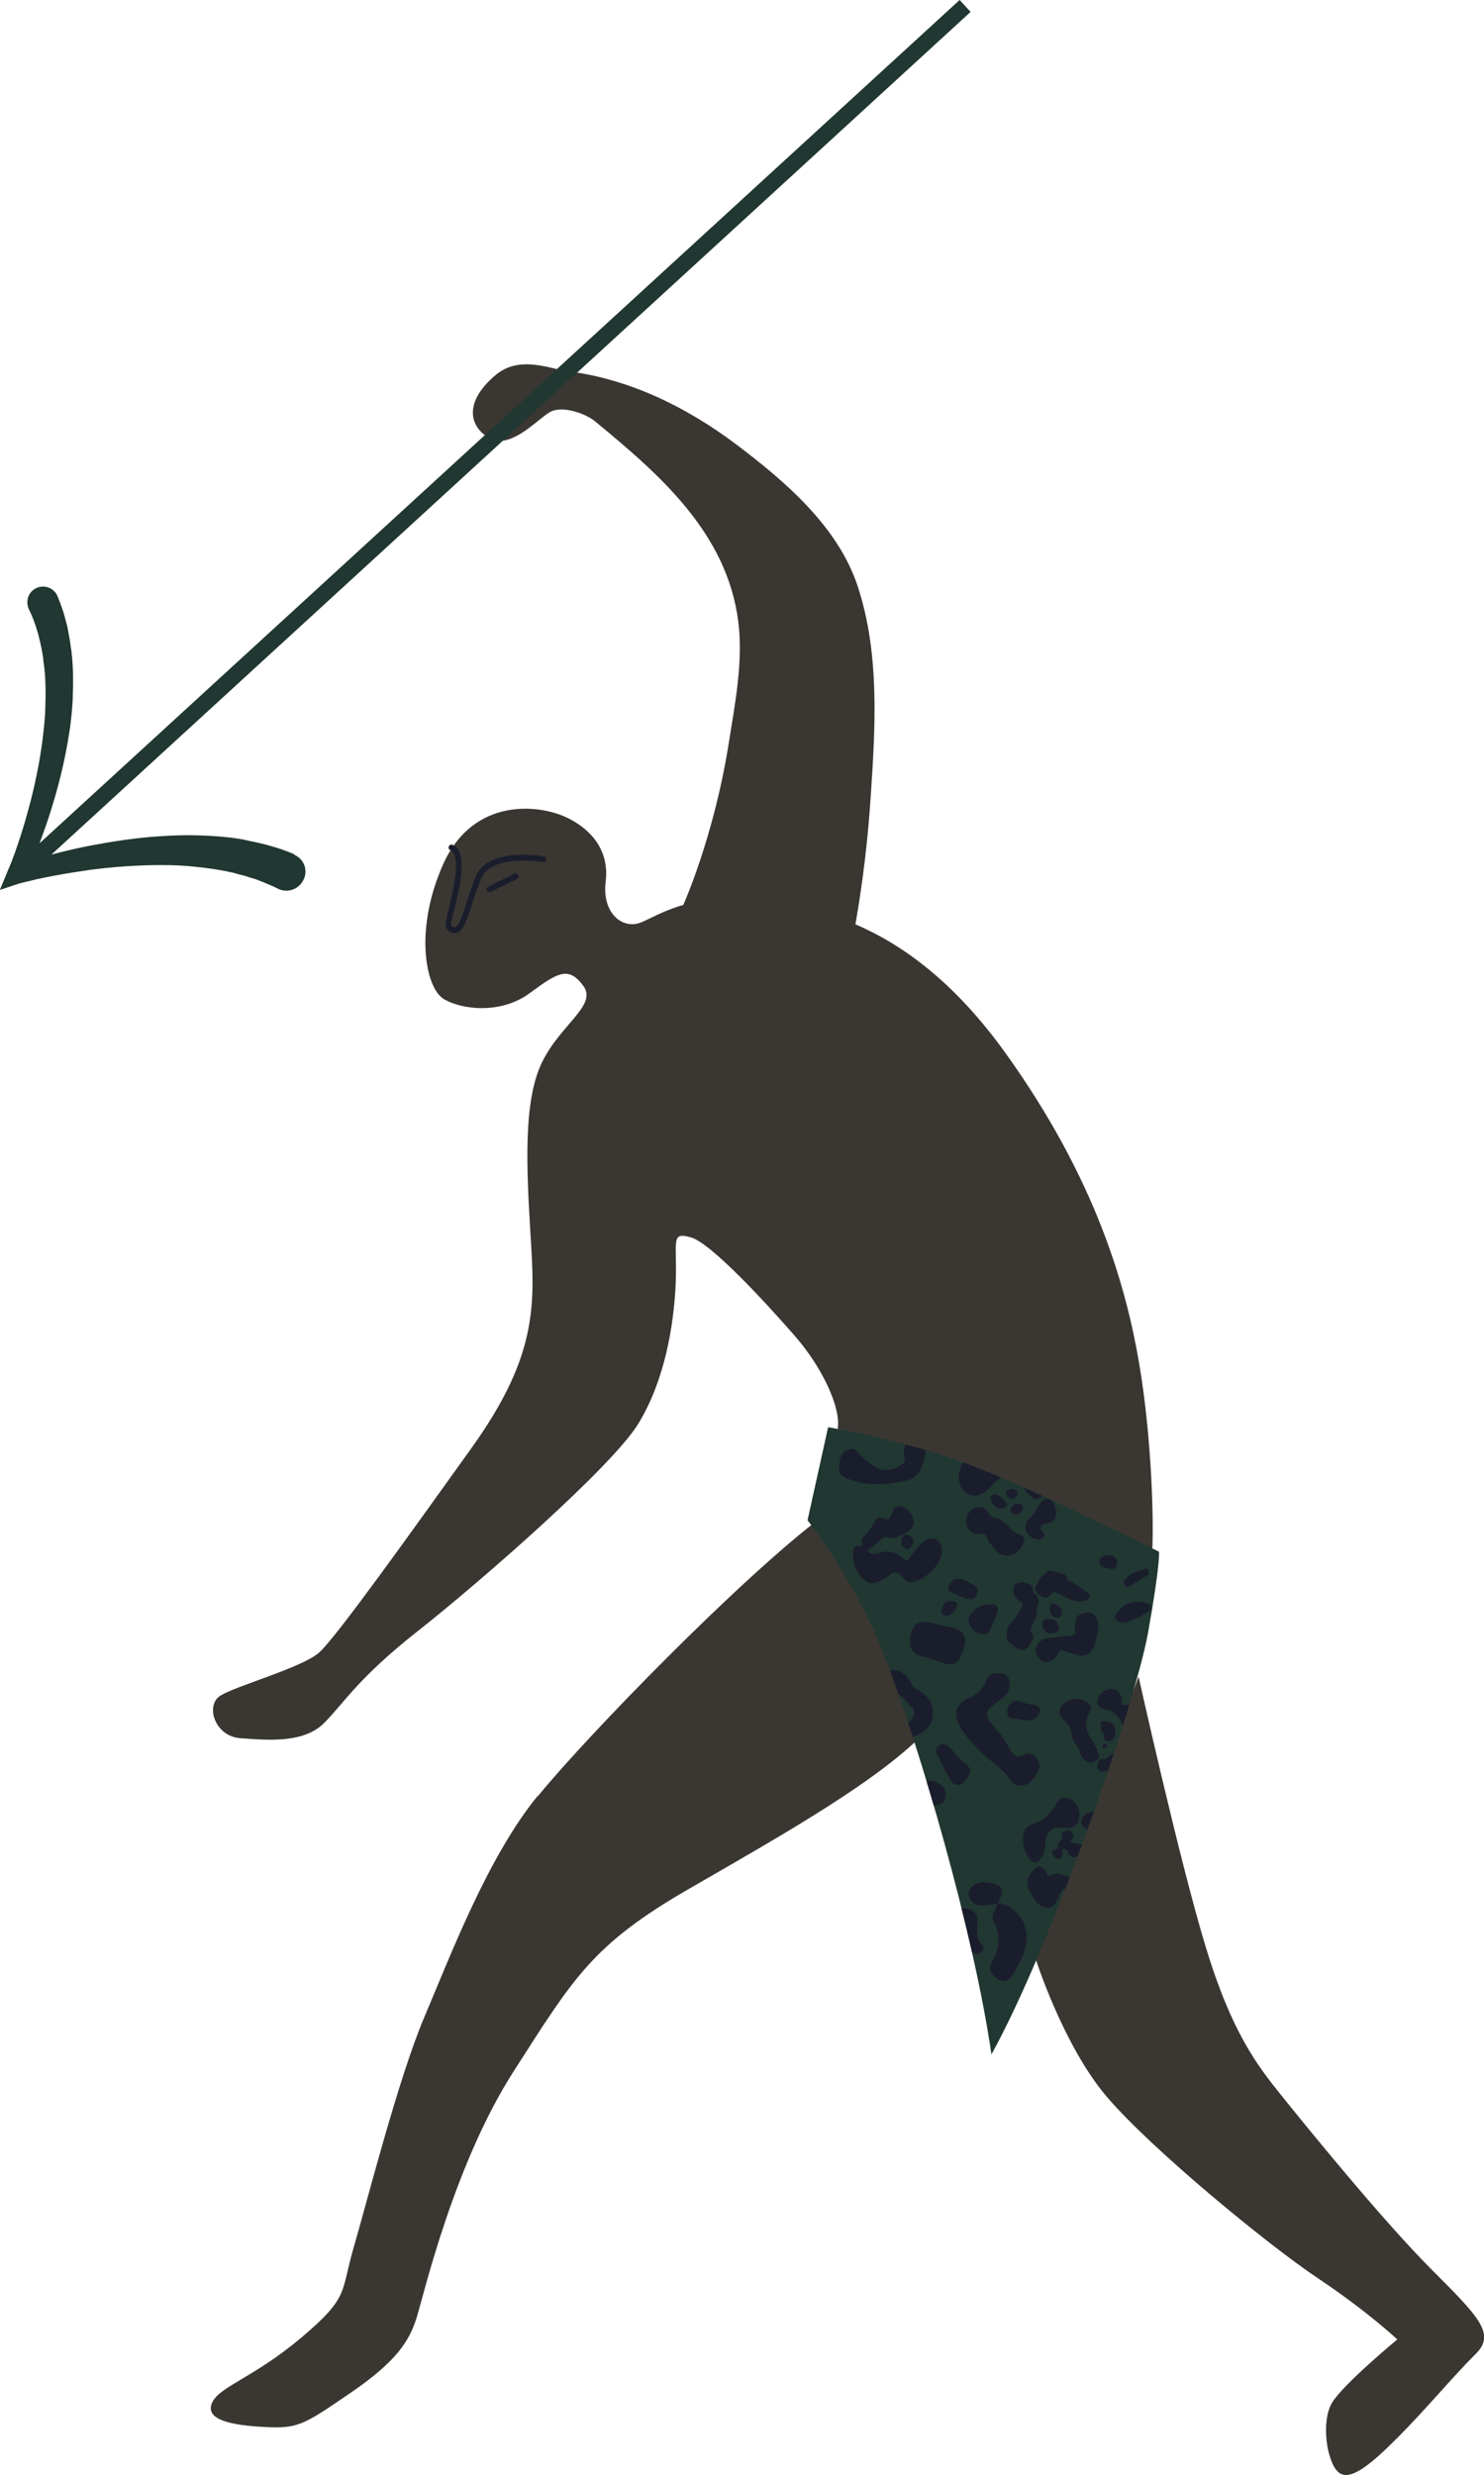
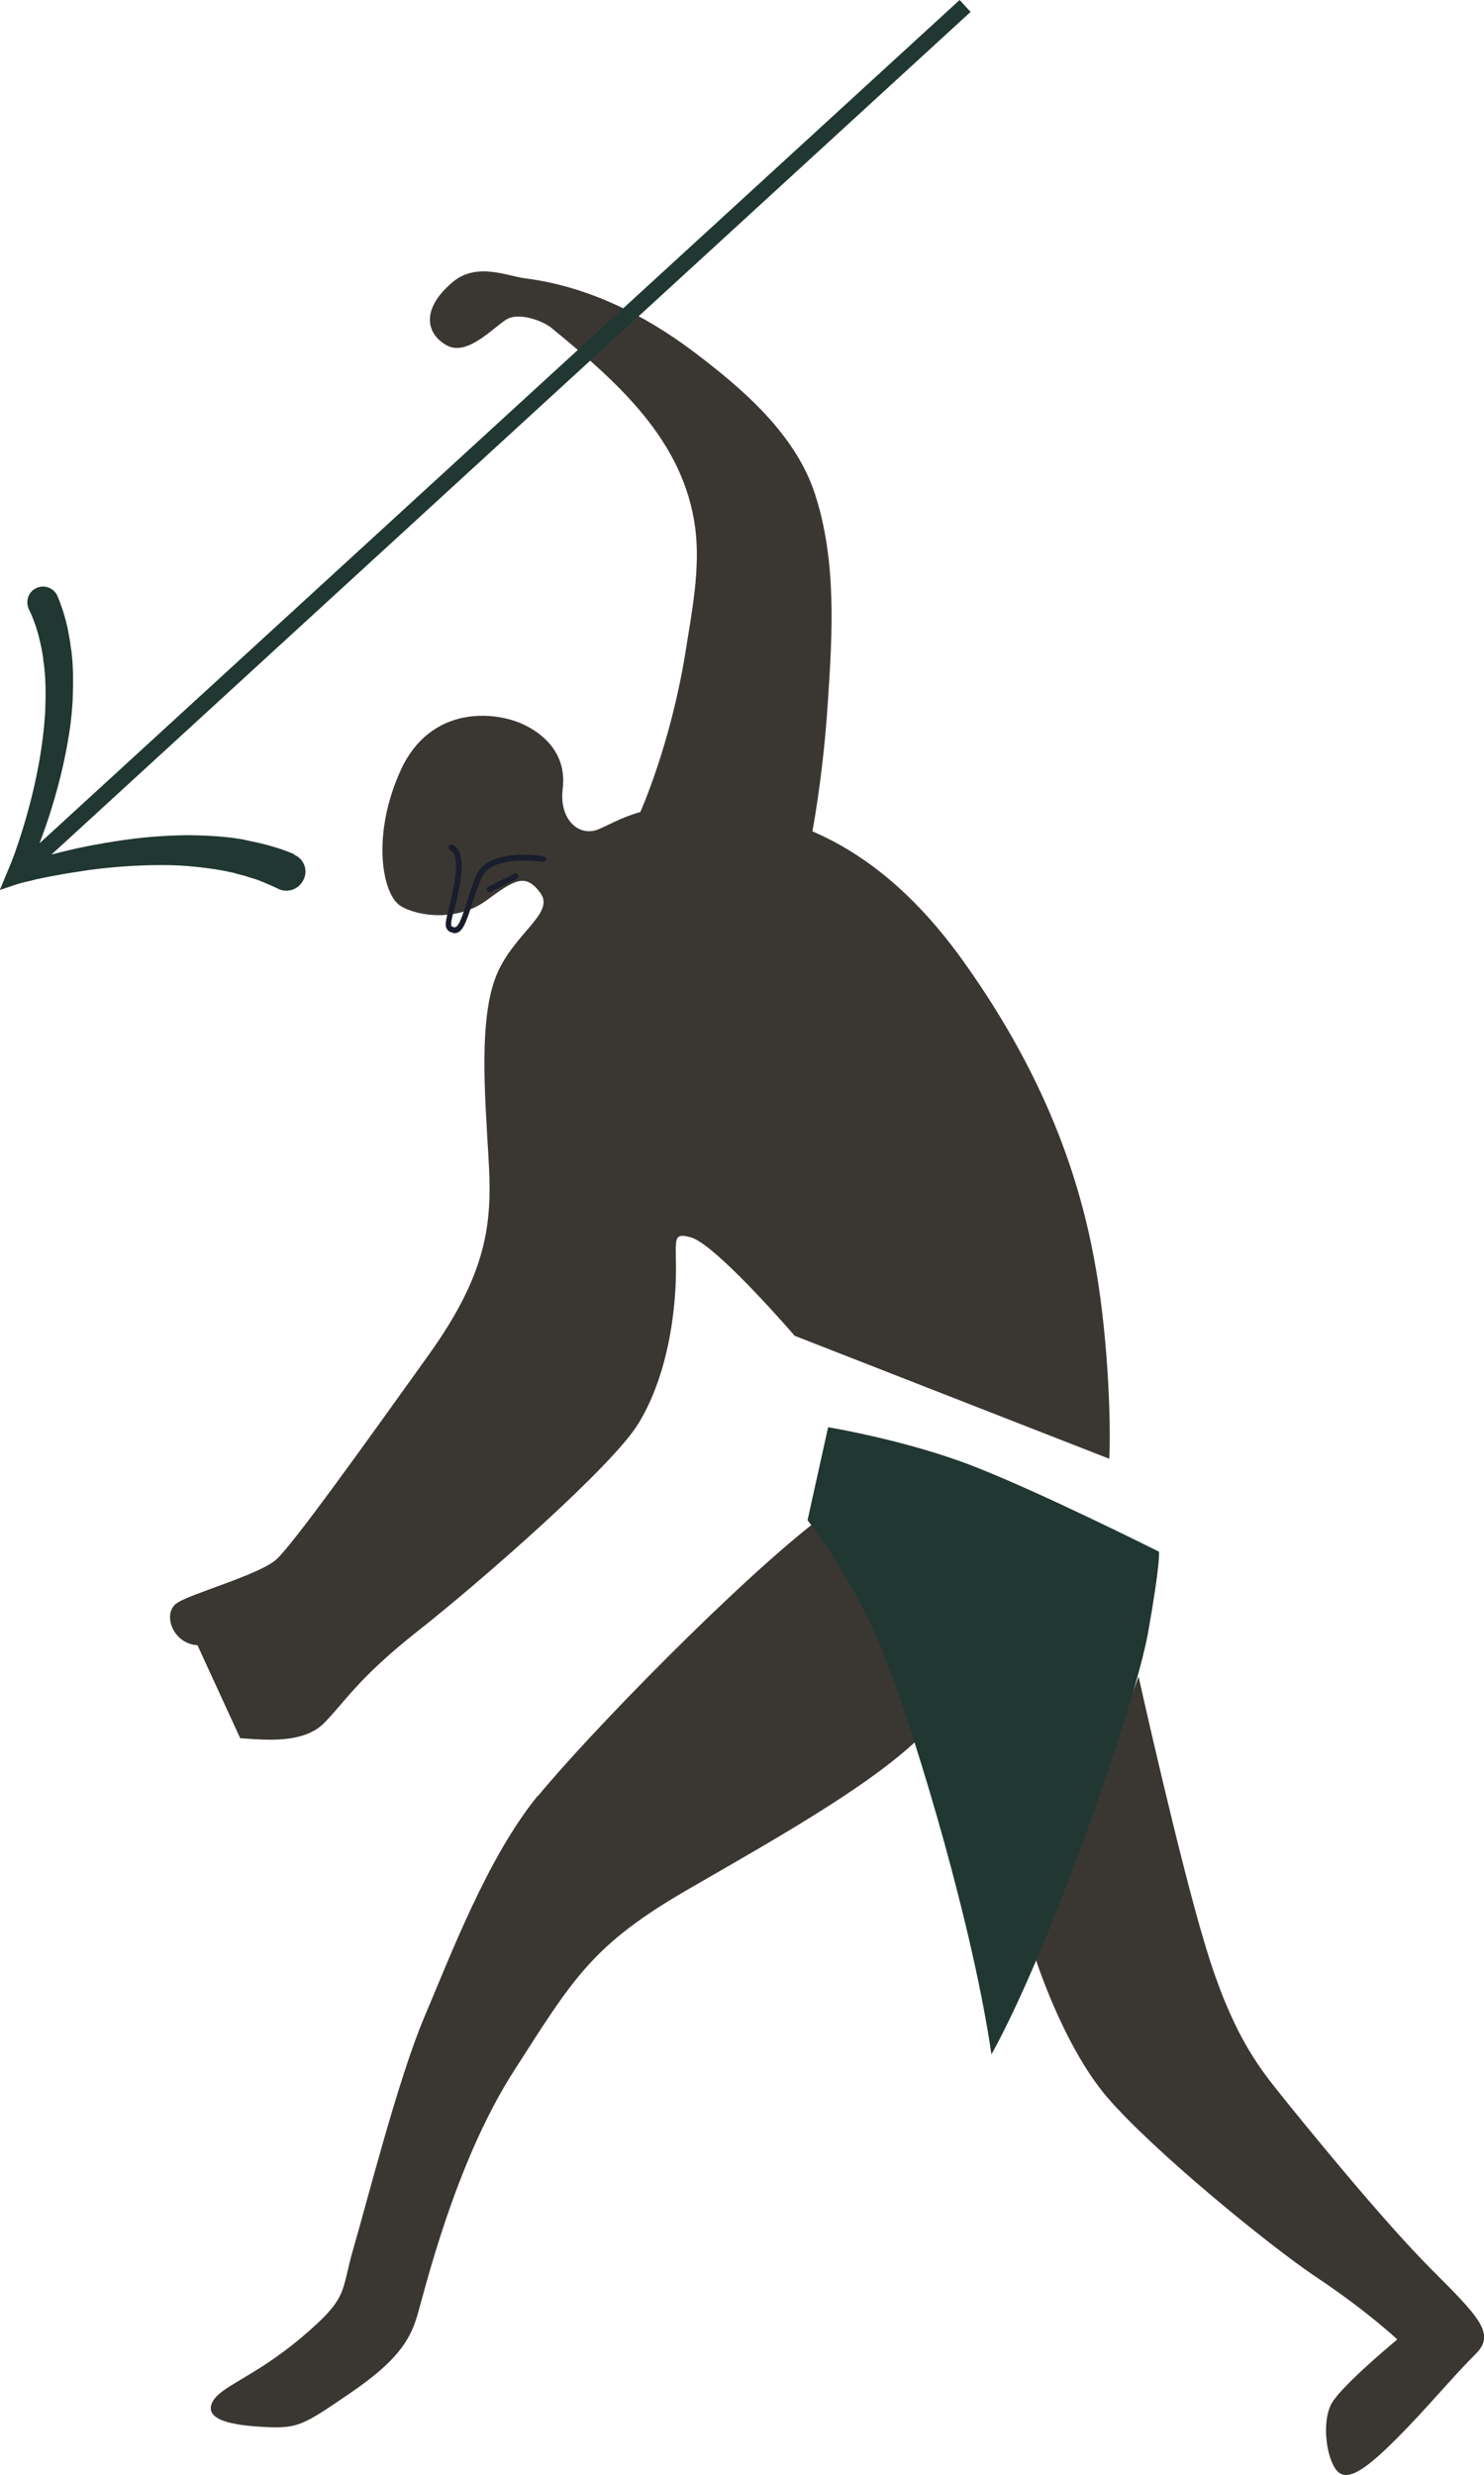
<svg xmlns="http://www.w3.org/2000/svg" id="_Слой_1" data-name="Слой 1" viewBox="0 0 96.02 160.05">
  <defs>
    <clipPath id="clippath">
-       <path d="m53.58 92.3-1.33 6.01s3.14 3.86 5.17 9.26c2.04 5.4 5.54 17.1 6.73 25.28 3.86-6.98 9.26-22.52 10.12-27.2.84-4.7.72-5.31.72-5.31s-7.7-3.86-12.04-5.54c-4.32-1.68-9.38-2.51-9.38-2.51" style="fill:none;stroke-width:0" />
-     </clipPath>
+       </clipPath>
    <style>.cls-3,.cls-4,.cls-5{stroke-width:0}.cls-3{fill:#3a3732}.cls-4{fill:#1a1d2c}.cls-5{fill:#213732}</style>
  </defs>
  <path d="M92.58 146.71c-3.14-3.14-8.31-9.51-9.76-11.32s-3.14-3.98-4.81-9.51c-1.69-5.54-4.34-17.46-4.34-17.46l-6.73 18.05s1.81 5.78 4.7 9.15 10.35 9.51 13.6 11.68 5.17 3.98 5.17 3.98-3.5 2.89-4.22 4.09-.36 3.73.36 4.45 2.05-.36 3.86-2.17 3.61-3.98 5.06-5.42c1.33-1.3.25-2.38-2.89-5.52M34.79 116.13c-3.25 3.98-5.65 10.35-7.34 14.32-1.69 3.98-3.73 12.04-4.58 14.93-.84 2.89-.25 3.14-3.37 5.78-3.14 2.64-5.29 3.14-5.78 4.22-.48 1.08 1.2 1.45 3.37 1.56 2.17.12 2.53-.11 5.54-2.17 3.01-2.05 3.86-3.37 4.34-4.94.48-1.56 2.41-9.87 6.26-15.88 3.86-6.01 5.06-8.18 11.32-11.79s12.48-7.11 15.51-10.36l-6.82-13.76c-5.29 3.98-15.18 14.13-18.43 18.1" class="cls-3" />
-   <path d="M15.54 112.4c1.69.12 4.09.36 5.42-.97s2.17-2.89 6.14-6.01c3.98-3.14 12.52-10.59 14.21-13.37s2.28-6.26 2.41-9.03c.11-2.78-.36-3.37.97-3.01s5.06 4.45 6.73 6.37c1.69 1.92 3.01 4.58 2.78 6.01l20.35 7.95c.11-1.69 0-7.23-.84-12.16-.84-4.94-2.78-11.92-8.67-20.11-3.27-4.55-6.62-6.98-9.69-8.3.49-2.79.82-5.6 1-8.43.3-4.47.56-9.12-.85-13.42-1.28-3.89-4.73-6.82-7.9-9.21-3.17-2.38-6.87-4.2-10.84-4.7-1.1-.13-3.14-1.08-4.7.25-2.09 1.76-1.69 3.37-.36 4.09s3.04-1.2 3.86-1.69c.77-.46 2.27.05 2.91.56 4.22 3.47 8.57 7.24 9.3 12.98.33 2.64-.23 5.39-.64 8-.97 6.01-2.92 10.32-2.92 10.32-1.28.36-2.09.87-2.74 1.13-1.2.48-2.53-.61-2.28-2.64.25-2.05-.97-3.37-2.41-4.09-1.92-.97-6.14-1.33-8.07 2.89-1.92 4.22-1.2 8.06 0 8.79 1.2.72 3.73.97 5.54-.36s2.53-1.81 3.5-.48-1.81 2.64-2.89 5.42-.72 7.46-.48 11.56c.25 4.09.11 7.34-3.86 12.88s-8.79 12.29-9.87 13.24c-1.08.97-5.42 2.17-6.37 2.78-1.02.59-.41 2.65 1.28 2.76" class="cls-3" />
+   <path d="M15.54 112.4c1.69.12 4.09.36 5.42-.97s2.17-2.89 6.14-6.01c3.98-3.14 12.52-10.59 14.21-13.37s2.28-6.26 2.41-9.03c.11-2.78-.36-3.37.97-3.01s5.06 4.45 6.73 6.37l20.35 7.95c.11-1.69 0-7.23-.84-12.16-.84-4.94-2.78-11.92-8.67-20.11-3.27-4.55-6.62-6.98-9.69-8.3.49-2.79.82-5.6 1-8.43.3-4.47.56-9.12-.85-13.42-1.28-3.89-4.73-6.82-7.9-9.21-3.17-2.38-6.87-4.2-10.84-4.7-1.1-.13-3.14-1.08-4.7.25-2.09 1.76-1.69 3.37-.36 4.09s3.04-1.2 3.86-1.69c.77-.46 2.27.05 2.91.56 4.22 3.47 8.57 7.24 9.3 12.98.33 2.64-.23 5.39-.64 8-.97 6.01-2.92 10.32-2.92 10.32-1.28.36-2.09.87-2.74 1.13-1.2.48-2.53-.61-2.28-2.64.25-2.05-.97-3.37-2.41-4.09-1.92-.97-6.14-1.33-8.07 2.89-1.92 4.22-1.2 8.06 0 8.79 1.2.72 3.73.97 5.54-.36s2.53-1.81 3.5-.48-1.81 2.64-2.89 5.42-.72 7.46-.48 11.56c.25 4.09.11 7.34-3.86 12.88s-8.79 12.29-9.87 13.24c-1.08.97-5.42 2.17-6.37 2.78-1.02.59-.41 2.65 1.28 2.76" class="cls-3" />
  <path d="M2.17 55.57s0 .02 0 0m16.87-.33c-.38-.16-.77-.31-1.17-.43l-.62-.18-.62-.15c-.21-.05-.41-.08-.62-.13l-.31-.07c-.1-.02-.21-.03-.31-.05-.84-.13-1.66-.18-2.5-.21-.82-.03-1.66 0-2.46.05-1.63.1-3.24.35-4.83.66-.76.15-1.51.33-2.27.53L62.8.77 62.09 0 2.56 54.53c.28-.76.56-1.53.79-2.3.48-1.56.87-3.15 1.12-4.78.07-.41.12-.82.16-1.23.03-.41.08-.82.08-1.25.03-.84.03-1.68-.05-2.51-.02-.1-.02-.21-.03-.31l-.05-.31c-.03-.21-.05-.43-.1-.64l-.11-.62-.16-.62c-.13-.48-.3-.95-.49-1.41-.23-.56-.92-.79-1.45-.48-.46.26-.62.84-.41 1.31.18.36.33.74.46 1.13l.16.53.13.54c.05.18.07.36.11.54l.05.28c.02.1.03.18.03.28.12.74.15 1.49.15 2.27 0 .38-.02.77-.03 1.15-.03.38-.05.77-.1 1.15-.16 1.54-.46 3.07-.85 4.6-.2.76-.41 1.51-.66 2.27-.12.38-.25.74-.38 1.12-.13.36-.28.74-.43 1.08l-.51 1.23 1.23-.41c.36-.1.76-.18 1.13-.28.38-.08.76-.16 1.15-.23.77-.15 1.54-.26 2.32-.38 1.54-.2 3.09-.31 4.63-.31.77 0 1.53.03 2.28.12.76.08 1.49.18 2.23.35.1.02.18.03.28.07l.26.07c.18.05.36.08.53.15l.53.16.51.2c.31.13.62.26.92.41.56.28 1.25.08 1.58-.46.41-.62.15-1.46-.54-1.74ZM53.58 92.3l-1.33 6.01s3.14 3.86 5.17 9.26c2.04 5.4 5.54 17.1 6.73 25.28 3.86-6.98 9.26-22.52 10.12-27.2.84-4.7.72-5.31.72-5.31s-7.7-3.86-12.04-5.54c-4.32-1.68-9.38-2.51-9.38-2.51" class="cls-5" />
  <path d="M29.45 60.35s-.07 0-.1-.02c-.15-.03-.33-.08-.43-.25-.15-.23-.07-.57.1-1.25.05-.21.11-.48.18-.77.43-1.84.41-2.87-.07-3.09-.1-.05-.13-.15-.08-.25s.15-.13.25-.08c.85.39.59 2.09.26 3.5-.07.3-.13.56-.2.77-.13.49-.21.85-.15.97.02.03.08.07.2.08.26.05.53-.79.79-1.61.16-.51.34-1.07.57-1.66.77-1.92 4.27-1.35 4.42-1.31.1.02.16.11.15.21-.02.1-.11.16-.21.15-.03 0-3.35-.56-4.01 1.1-.23.57-.41 1.13-.58 1.63-.36 1.12-.61 1.87-1.1 1.87" class="cls-4" />
  <path d="M31.67 57.69c-.07 0-.13-.03-.16-.1-.05-.08-.02-.2.08-.25l1.69-.84c.08-.05.2-.02.25.08.05.08.02.2-.08.25l-1.69.84s-.07.02-.08.02" class="cls-4" />
  <g style="clip-path:url(#clippath)">
    <path d="M58.56 100.85c.07.07.18.07.23-.02.2-.3.67-.94 1.04-1.18.16-.1.34-.2.54-.16.26.03.48.26.53.53.07.26.03.61-.08.84-.13.26-.31.49-.51.71-.28.28-.61.51-.97.64-.2.08-.41.13-.59.07-.38-.15-.51-.76-1.03-.53q-.105.045-.18.12c-.23.18-.48.31-.76.43-.15.05-.3.1-.44.08-.18-.02-.33-.13-.46-.25-.51-.46-.77-1.18-.66-1.86.02-.15.1-.33.25-.31.07 0 .15.05.21.03.1-.05.07-.18.07-.28-.02-.21.16-.38.31-.53.16-.18.31-.38.43-.61.1-.18.21-.41.43-.43.21-.02.44.18.61.07.05-.03.08-.11.11-.16.08-.23.15-.49.36-.61.13-.07.31-.07.44 0 .15.07.26.16.36.28.23.25.41.62.28.94-.07.13-.16.23-.28.33-.21.16-.44.28-.69.38-.18.07-.39.13-.59.07-.07-.02-.13-.07-.21-.05-.08 0-.16.07-.23.11-.3.23-.57.48-.87.71-.02.02-.05.03-.05.07s.02.07.05.08c.15.13.38.15.59.1.2-.05.39-.13.59-.13.26-.02.53.08.76.23.13.03.28.18.43.31M66.74 96.8s-.05-.03-.08-.07c-.44-.38-.66-.97-.79-1.54-.02-.07-.03-.13-.08-.16s-.11-.02-.18.02c-.38.13-.74.35-1.03.62-.25.23-.46.48-.71.69s-.57.38-.9.35c-.35-.03-.66-.28-.8-.59-.15-.31-.16-.69-.08-1.02.05-.2.13-.39.28-.53.15-.13.36-.18.56-.21 1.02-.18 2.05-.05 3.09-.03.31 0 .64 0 .92.15.31.16.49.49.64.8.1.21.18.46.15.71-.02.25-.18.49-.31.71-.08.13-.21.25-.36.25-.11-.03-.21-.08-.3-.13M70.6 106.78c-.3.36-.64.31-1.08.2-.25-.07-.46-.16-.71-.23-.2-.05-.3.02-.36.21-.15.36-.53.57-.9.49-.2-.03-.49-.38-.53-.61-.05-.26.08-.49.26-.67.31-.3.71-.23 1.07-.3.33-.05.66-.08.99-.11.07-.02.13-.03.18-.07.07-.03.12-.08.08-.18-.1-.3-.08-.57.05-.87.08-.16.2-.25.36-.3.43-.12.82-.08.99.43.08.26.08.51.03.76-.07.33-.15.66-.25.97-.05.1-.13.18-.18.28M65.6 104.8c.18-.31.36-.61.53-.92.07-.12.05-.2-.08-.28-.36-.23-.56-.54-.46-.97.02-.07.07-.16.11-.18.21-.12.44-.2.69-.07.03.02.07.03.12.05.23.03.31.18.33.41 0 .07.05.13.1.18.28.28.33.49.18.85a.25.25 0 0 0-.03.13c.02.25-.05.48-.13.71-.07.16-.15.31-.23.48-.08.18-.02.34.07.49.03.07.07.16.05.23-.05.15-.13.31-.21.44-.16.26-.43.49-.82.23-.18-.12-.36-.23-.53-.38-.23-.21-.21-.87.07-1.18l.2-.23c.05-.02.07 0 .07 0M64.27 100.05s-.05-.08-.08-.11c-.08-.1-.18-.18-.25-.3-.07-.15-.07-.34-.2-.43-.13-.08-.3-.03-.44-.02-.28.02-.56-.16-.69-.41a.91.91 0 0 1 0-.82c.1-.21.3-.41.53-.48s.51-.02.67.15c.12.13.18.3.33.41.13.1.3.11.44.16.31.12.54.38.77.61.11.12.25.25.39.33.15.1.39.1.48.26.1.2-.05.51-.15.67-.15.23-.38.41-.62.48-.33.1-.71.03-.94-.21-.1-.07-.16-.18-.25-.3M69.78 117.74c-.08.23-.26.41-.56.46-.28.05-.54-.07-.82-.02-.28.03-.54.23-.66.49-.1.23-.08.49-.12.76-.03.25-.11.49-.25.72-.08.13-.2.26-.34.28-.18.02-.33-.11-.43-.25-.31-.41-.46-.94-.39-1.45.02-.18.07-.36.18-.49.16-.21.44-.28.71-.39.46-.2.85-.56 1.12-.99.1-.18.2-.38.36-.51a.61.61 0 0 1 .54-.07c.18.05.34.18.46.33.25.28.34.76.2 1.12M67.74 121.19c.02.1.13.15.21.1.18-.11.39-.16.62-.11.25.05.48.2.72.15.33-.08.49-.51.82-.56.2-.03.38.08.51.2.2.18.43.53.25.77-.18.28-.48.49-.79.58-.36.1-.79.05-1.12-.13-.05-.03-.12-.07-.18-.03-.03.02-.05.03-.07.07-.12.18-.18.41-.28.61s-.23.39-.44.48c-.25.1-.54 0-.76-.16-.21-.16-.35-.41-.48-.66-.15-.26-.3-.56-.26-.87.03-.25.18-.46.33-.64.13-.16.3-.34.53-.26.07.02.13.07.16.12.15.11.2.25.21.38M70.56 110.59c-.02.1-.08.2-.13.28-.16.31-.2.67-.1 1.02.08.31.28.58.44.84.11.18.21.36.28.58.02.08.07.21.05.31-.02.08-.1.16-.16.23-.1.08-.21.13-.33.13-.21.02-.43-.1-.56-.28-.16-.21-.18-.51-.31-.74-.1-.16-.25-.3-.31-.46-.11-.23-.08-.51-.18-.76-.08-.2-.25-.35-.39-.49-.15-.15-.3-.35-.3-.56 0-.28.23-.53.48-.66s.53-.2.79-.16c.26.03.53.18.69.39a.4.4 0 0 1 .08.23c-.02.03-.03.07-.03.1M67.3 102.02c.2-.15.36-.3.53-.43.03-.03.12-.03.16-.02.21.05.44.1.66.18.18.05.38.1.38.35 0 .02.03.05.05.07.23.13.48.26.71.41s.44.3.66.48c.05.03.08.16.07.2-.07.1-.16.2-.26.23-.46.13-.9.02-1.31-.21-.21-.12-.44-.21-.67-.31-.1-.05-.18-.03-.25.07-.1.18-.25.31-.48.25-.18-.07-.36-.12-.48-.31-.12-.2-.1-.33 0-.49.1-.18.18-.33.25-.44M71.09 109.72c.07-.13.18-.25.31-.33.21-.15.51-.23.76-.13.28.12.44.44.43.76 0 .08-.02.18.05.23.08.07.2 0 .3-.02.2-.03.38.1.51.23a2 2 0 0 1 .46.58c.13.25.18.57.03.84-.15.26-.41.44-.71.51-.13.03-.26.02-.36-.07-.1-.08-.11-.21-.13-.35-.05-.31-.15-.61-.33-.85-.18-.25-.43-.46-.72-.54-.18-.05-.38-.07-.53-.2s-.18-.35-.13-.54c.03-.03.05-.08.07-.11M71.67 119.84s.07.05.08.08c.03.03.05.08.07.11.03.1 0 .2-.05.26-.11.16-.31.28-.49.31a.526.526 0 0 1-.59-.31c-.05-.13-.1-.31-.07-.44s.1-.26.07-.41c-.03-.2-.2-.38-.25-.57-.05-.18 0-.41-.1-.57-.11-.2-.33-.08-.38-.39-.11-.77 1.4-1.18 1.48-.21.05.53-.16.85.07 1.35.07.16.36.36.33.56 0 .07-.03.1-.08.13-.03.02-.08.03-.1.08 0 .02 0 .03.02.03M66.77 99.42a.9.9 0 0 1-.31-.3c-.12-.21-.15-.48-.03-.69.1-.18.26-.31.39-.46.21-.25.33-.57.56-.84.08-.1.2-.2.33-.21.21-.02.39.15.49.35.21.41.23 1.03-.3 1.2-.12.03-.25.05-.36.08-.12.03-.23.15-.21.28.02.15.2.23.23.38.03.12-.05.25-.16.3a.55.55 0 0 1-.36.02.7.7 0 0 1-.26-.1M71.06 113.95c.05-.12.15-.2.26-.21.07 0 .15.02.21 0 .08-.02.13-.08.2-.15.23-.23.59-.31.9-.21.05.02.1.03.15.02.05-.02.07-.08.08-.13.08-.2.18-.38.31-.54.05-.05.1-.11.18-.13.11-.02.21.08.28.2.21.43 0 1-.44 1.2-.16.08-.35.1-.51.18-.15.07-.28.16-.44.23-.2.07-.41.05-.61.08-.15.03-.33.12-.46.03a.29.29 0 0 1-.16-.21.45.45 0 0 1 .02-.28s.02-.03.03-.07" class="cls-4" />
    <path d="M68.04 119.73s.05-.05.1-.07c.13-.03.28-.1.33-.25.02-.07-.02-.11 0-.18 0-.1.08-.1.13-.16a.5.5 0 0 0 .1-.18c.02-.07.02-.15.02-.23 0-.07-.02-.13.03-.18.07-.08.2-.08.3-.12.1-.02.18-.02.25.05.1.1.18.26.12.39-.03.08-.15.16-.15.25s.1.1.15.11c.15.03.3.07.46.08.15.02.28.1.28.26 0 .13-.1.26-.18.35-.18.15-.46.38-.69.18-.07-.05-.11-.13-.16-.21a.4.4 0 0 0-.16-.21c-.07-.03-.2-.05-.25.02-.05.05.02.12.03.16.03.15 0 .28-.13.38-.13.11-.28.05-.38-.08-.08-.1-.15-.21-.2-.35.02.02.02 0 .02-.02M68.35 104.83c.05.13.13.25.16.39.03.21-.05.35-.26.38-.15.02-.3.05-.43 0-.26-.08-.44-.44-.36-.72.02-.05.07-.11.11-.13.16-.12.61-.05.77.08M71.85 111.38c.08.05.16.11.21.2.07.1.1.21.11.33.02.25-.05.58-.31.66-.07.02-.15.02-.23.02a.2.2 0 0 1-.13-.05.2.2 0 0 1-.05-.13v-.15c-.02-.12-.1-.2-.15-.3-.07-.13-.08-.3-.1-.44v-.1s.07-.08.11-.1c.13-.05.28-.03.41.02.05.02.08.03.11.05M64.52 97.49a.8.8 0 0 1-.36-.38.7.7 0 0 1-.05-.25c.02-.08.05-.16.13-.21.13-.07.28 0 .39.08.18.12.33.26.46.43.25.33-.3.43-.51.35-.02.02-.05 0-.07-.02M68.56 103.91c.16.18.2.49.03.66-.02.02-.05.03-.07.03-.3.05-.56-.18-.59-.48v-.07c0-.35.11-.41.44-.28.05.05.11.1.18.13M65.42 97.52s.02-.05.03-.07c.07-.1.18-.18.3-.21s.26 0 .35.08c.21.2.03.49-.2.59-.11.05-.25.03-.36-.02a.28.28 0 0 1-.16-.16c0-.05.02-.13.05-.21M65.69 96.34s.08.05.12.1c.13.18-.07.39-.23.46-.05.02-.11.03-.16.03a.4.4 0 0 1-.2-.13c-.05-.07-.08-.13-.12-.2a.16.16 0 0 1-.02-.12c.02-.07.08-.13.15-.15.11-.05.26-.07.39-.02 0-.02.03 0 .07.02M58.34 99.84s-.03-.1-.03-.15c0-.1.02-.21.08-.3.07-.08.16-.15.26-.15.07 0 .13.03.2.07.1.05.16.13.21.23s.03.21-.02.31c-.05.12-.11.23-.21.3-.03.02-.07.03-.1.03-.05 0-.12-.02-.15-.05a.5.5 0 0 1-.25-.3M71.37 113.06c-.1 0 .02-.44.23-.25.12.1-.13.25-.23.25M67.07 114.7c-.39.8-1.23 1.05-1.68.41-.61-.87-1.54-1.35-2.23-2.12-.39-.44-.81-.89-1.08-1.41-.41-.77-.18-1.45.57-1.76.57-.23.94-.56 1.15-1.12.15-.43.48-.51.9-.49.36.02.56.18.61.53.05.44-.07.8-.44 1.07-1.3.9-1.3 1.02-.23 2.23.25.28.43.61.61.92.23.43.46.8 1.02.51.39-.21.61 0 .84.3.23.33.16.62-.03.94M59.69 94.74c-.26.72-.66.92-1.12 1.02-1.17.23-2.35.36-3.52-.07-.39-.15-.82-.26-.76-.8.05-.43.03-.92.56-1.13.53-.23.66.2.97.48.66.61 1.4 1.17 2.38.54.23-.15.43-.21.33-.58-.16-.62.11-1.1.77-1.05.76.07.62.69.49 1.22-.07.2-.13.41-.12.38M64.55 123.09c1.07.02 1.99 1.22 1.87 2.41-.08.8-.49 1.49-.87 2.17-.2.36-.57.54-.95.33s-.69-.61-.46-1.02c.49-.9.67-1.76.15-2.73-.21-.38.15-.79.26-1.17ZM62.19 107.01c-.18.62-.61.72-1.22.51-.43-.16-.84-.31-1.28-.41-.94-.23-.89-.89-.71-1.58.2-.76.77-.71 1.35-.57.3.07.57.16.87.21 1.22.15 1.53.72.99 1.84M56.78 108.59c.85-.87 1.59-.8 2.2.3.16.31.41.38.66.54.57.39.79.94.69 1.64-.11.71-.64.97-1.18 1.22-.21.1-.44.13-.61-.1-.15-.21-.07-.43.08-.62.3-.36.85-.71.33-1.22-.46-.44-.84-1.25-1.76-.76-.25.13-.62.21-.79-.15-.18-.36.15-.61.38-.85M62.75 126.2c-.74-.53-1.03-1.35-1.05-2.27 0-.38.3-.56.71-.53.53.03.84.3.84.84s-.18 1.08.33 1.54c.13.11.02.36-.13.49-.21.18-.41.02-.69-.08M58.74 116.7c-.43-.25-.76-.35-.61-.76.11-.3.36-.38.64-.28.48.16.76-.1 1.08-.36.35-.3.72-.07 1.03.13.33.21.36.56.26.9-.11.41-.48.41-.82.41-.61-.03-1.2.2-1.59-.05M60.59 113.04c.34-.46.71-.21.94.05.31.36.59.72 1 1.02.46.33.15.74-.1 1.07-.26.35-.67.3-.87.02-.38-.58-.66-1.22-.97-1.84-.03-.08 0-.2 0-.31" class="cls-4" />
    <path d="M64.57 123.09c-.15.02-.28.05-.43.07-.51.05-1.05.2-1.38-.38-.13-.23-.12-.53.08-.72.44-.48 1.08-.38 1.56-.23.74.23.36.8.16 1.26ZM63.26 105.6c-.46-.26-.77-.69-.48-1.18.31-.53 1.03-.74 1.51-.66.48.07.2.69.02 1.04-.21.41-.25 1.12-1.05.8M66.87 110.22c.36.1.53.28.36.59-.39.72-1.07.33-1.61.34-.39.02-.56-.43-.38-.76.46-.85 1.13-.03 1.63-.18M73.88 103.6c.25.03.56.05.61.36.05.25-1.53 1.04-1.89.97-.3-.05-.56-.25-.41-.51.38-.61.95-.94 1.69-.82M62.01 103.19c-.26-.23-.87-.23-.57-.76.26-.48.74-.38 1.17-.15.36.2.85.39.58.87-.31.51-.79.15-1.17.03M74.34 101.81c-.43.26-.87.57-1.36.79-.16.07-.33-.18-.23-.38.31-.51.89-.61 1.4-.79.11-.03.21.16.2.38M58.38 110.43c.2.31.36.64.05.99-.15.16-.39.35-.54.08-.2-.35-.26-.79-.08-1.15.1-.2.38-.07.58.08M71.12 100.89c.18-.28.48-.36.76-.31.3.03.43.3.39.56-.08.43-.41.35-.69.26-.23-.07-.48-.18-.46-.51M61.78 103.55c.13.03.2.21.11.39-.15.3-.36.61-.76.51-.3-.07-.25-.33-.16-.54.15-.31.36-.46.8-.36" class="cls-4" />
  </g>
</svg>